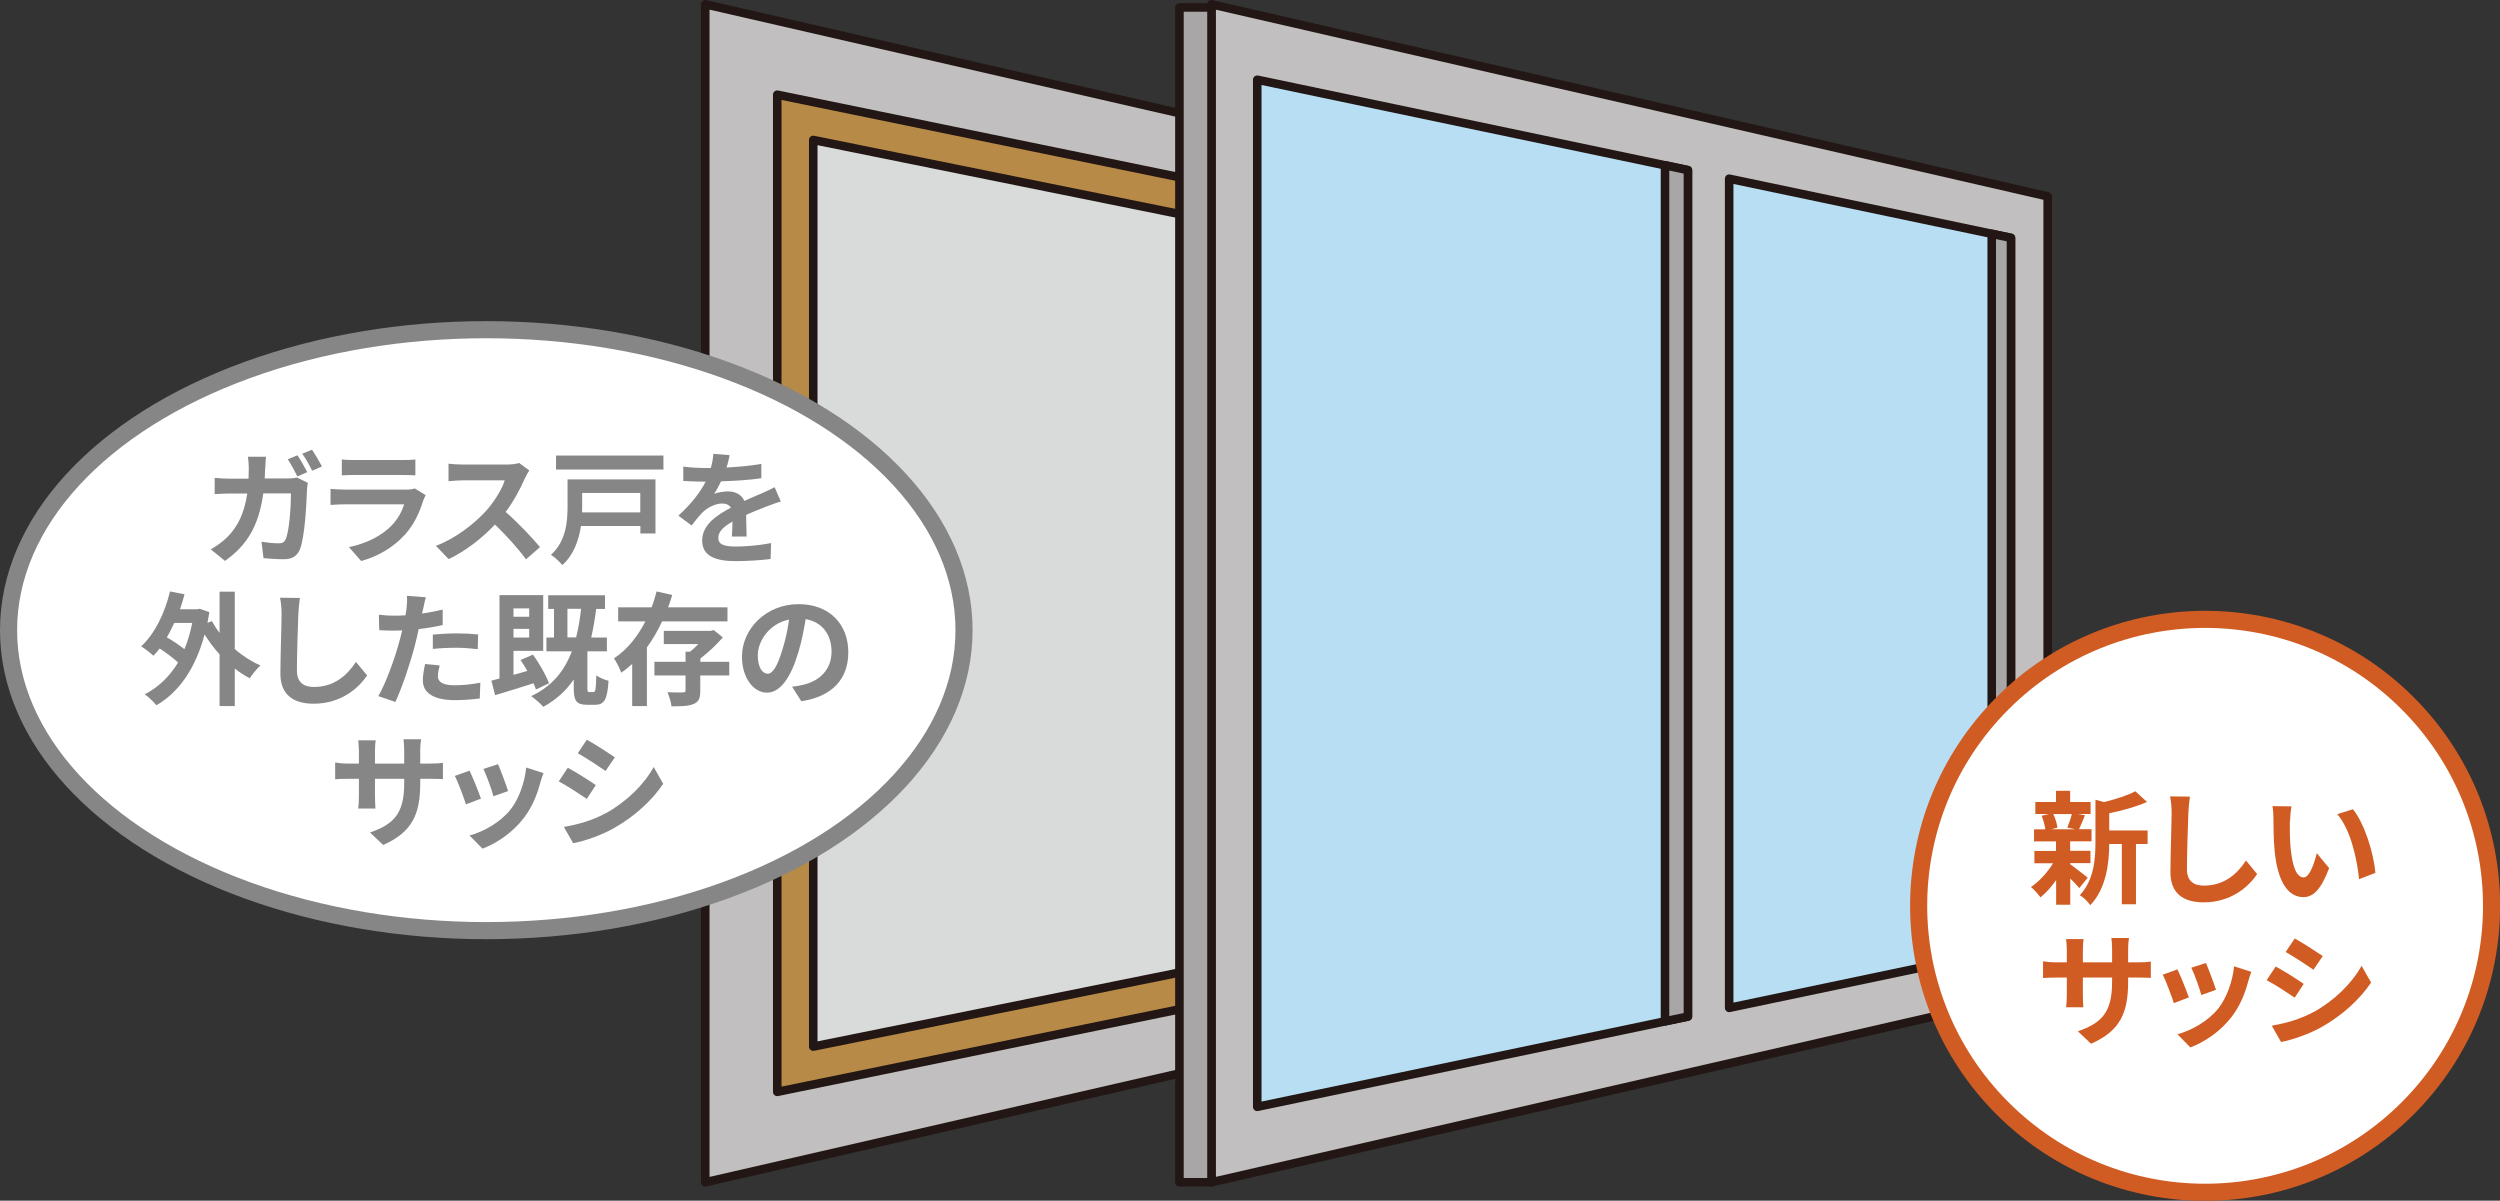
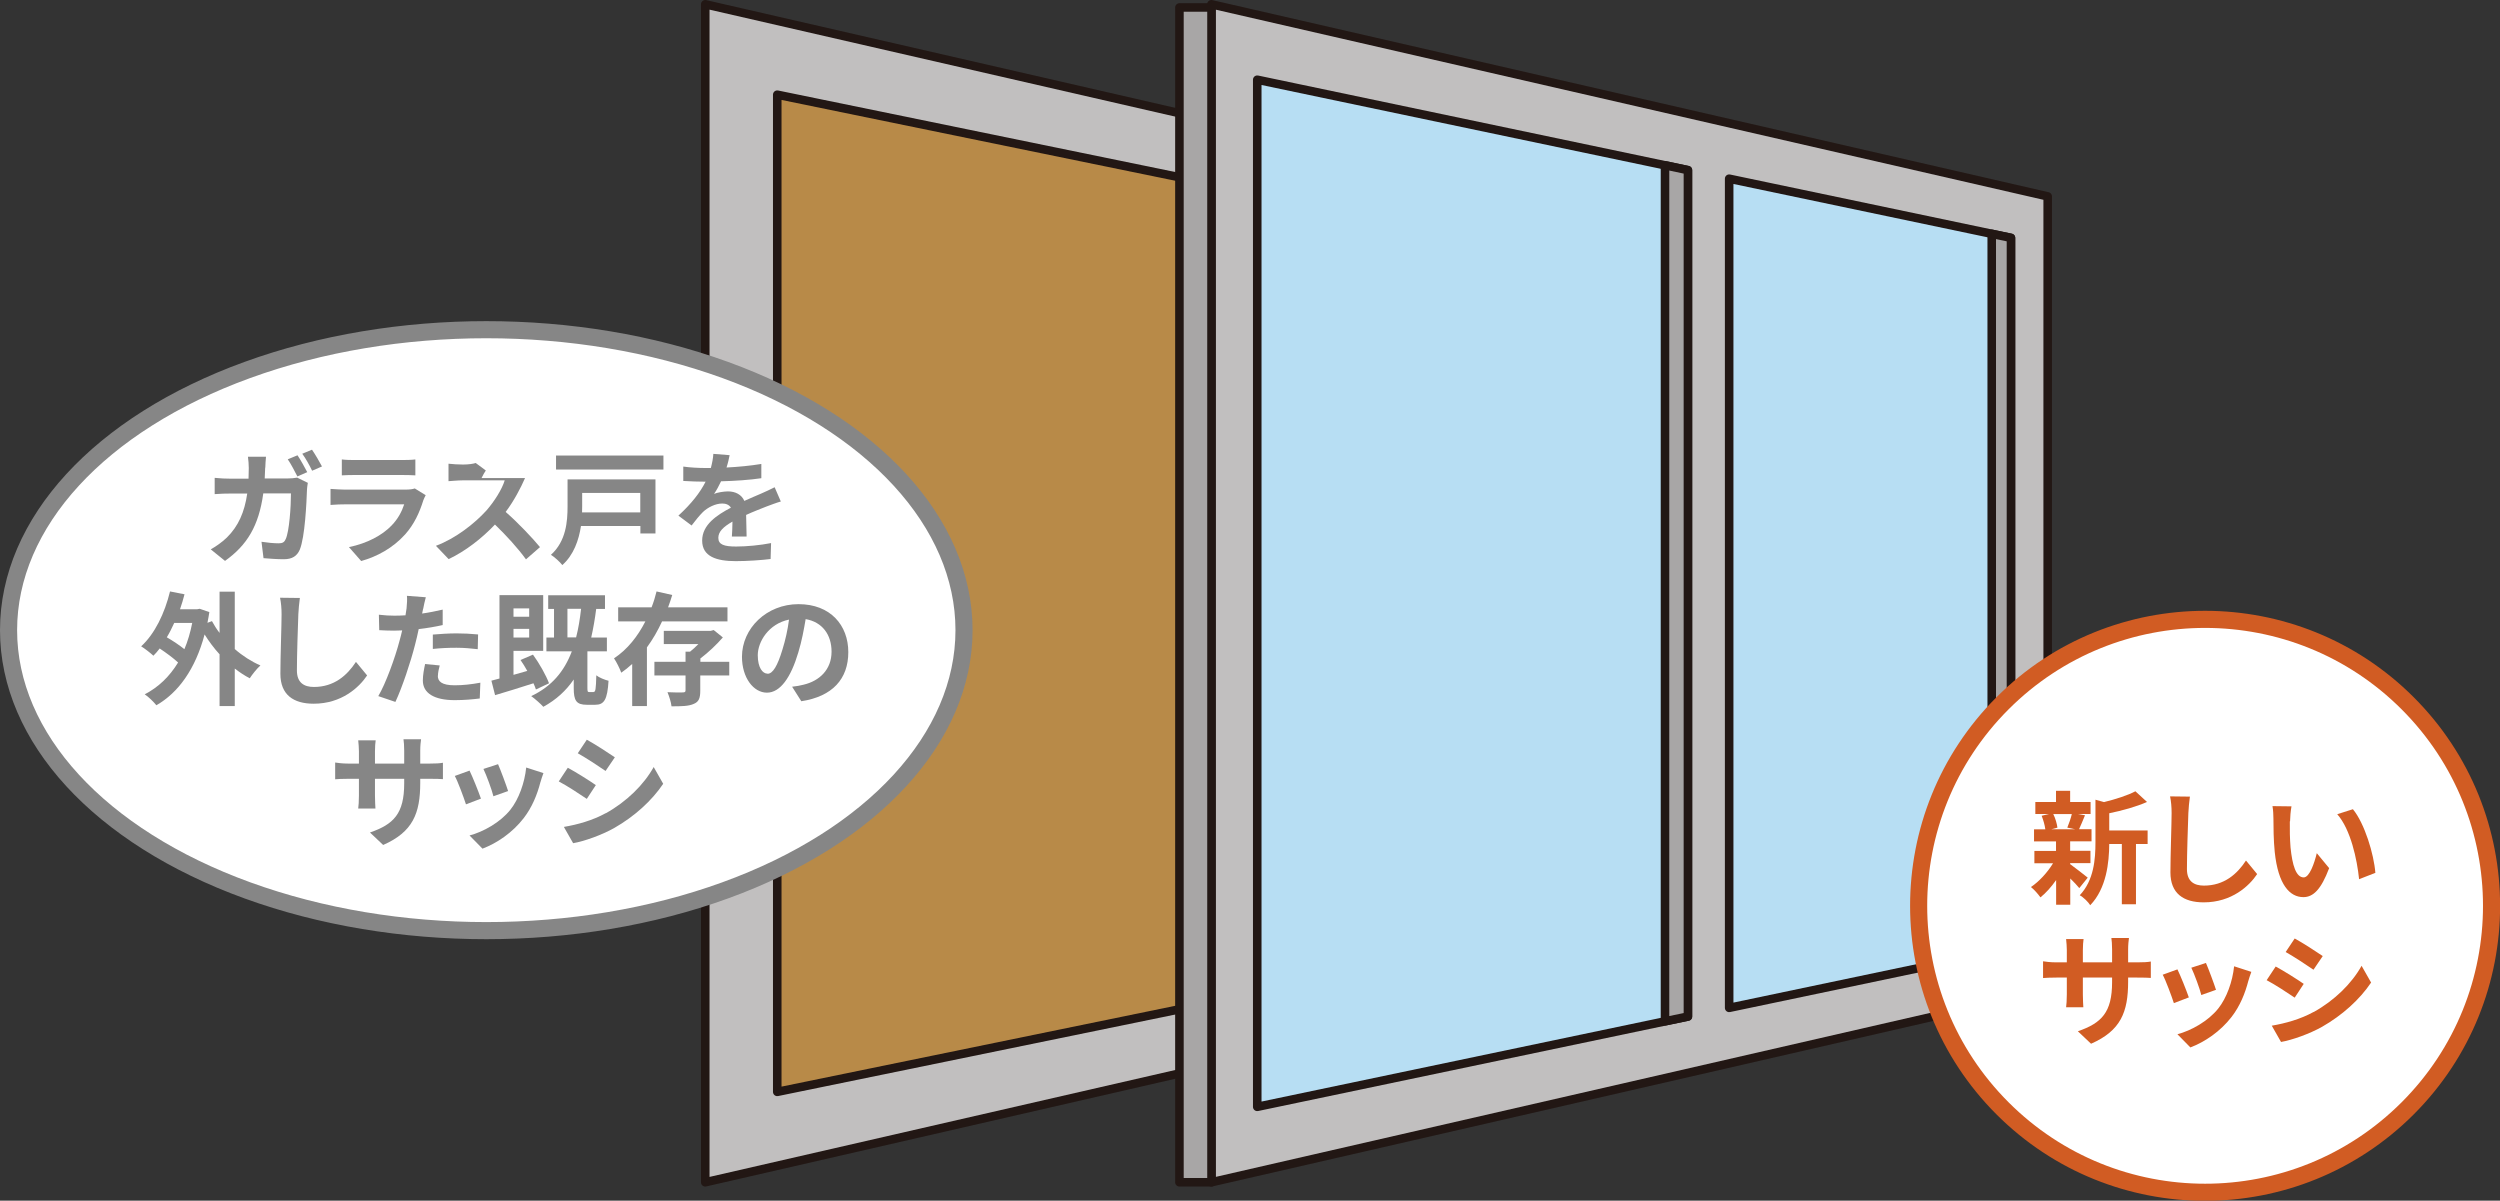
<svg xmlns="http://www.w3.org/2000/svg" id="_レイヤー_2" data-name="レイヤー 2" viewBox="0 0 210.42 101.06">
  <rect x="0" y="0" width="210.42" height="101.06" fill="#333333" stroke="none" />
  <defs>
    <style>
      .cls-1 {
        fill: #a8a6a6;
      }

      .cls-1, .cls-2, .cls-3, .cls-4, .cls-5 {
        stroke: #221714;
        stroke-linecap: round;
        stroke-linejoin: round;
        stroke-width: .72px;
      }

      .cls-2 {
        fill: #d9dada;
      }

      .cls-3 {
        fill: #b88a48;
      }

      .cls-4 {
        fill: #b7def3;
      }

      .cls-5 {
        fill: #c1bfbf;
      }

      .cls-6 {
        fill: #868686;
      }

      .cls-6, .cls-7 {
        stroke-width: 0px;
      }

      .cls-7 {
        fill: #d15c23;
      }

      .cls-8 {
        stroke: #868686;
      }

      .cls-8, .cls-9 {
        fill: #fff;
        stroke-miterlimit: 10;
        stroke-width: 1.44px;
      }

      .cls-9 {
        stroke: #d15c23;
      }
    </style>
  </defs>
  <g id="text">
    <g>
      <g>
        <polygon class="cls-5" points="59.36 99.51 59.36 .36 129.75 16.53 129.75 83.35 59.36 99.51" />
        <polygon class="cls-3" points="65.42 7.97 123.68 19.93 123.68 79.94 65.42 91.9 65.42 7.97" />
-         <polygon class="cls-2" points="68.45 11.78 120.65 22.34 120.65 77.53 68.45 88.09 68.45 11.78" />
      </g>
      <g>
        <polygon class="cls-5" points="101.96 99.51 172.35 83.35 172.35 16.53 101.96 .36 101.96 99.51" />
        <rect class="cls-1" x="99.26" y=".63" width="2.7" height="98.88" transform="translate(201.23 100.14) rotate(180)" />
        <g>
          <polygon class="cls-4" points="145.54 15.04 169.26 20.02 169.26 79.85 145.54 84.83 145.54 15.04" />
          <polygon class="cls-4" points="142.07 14.32 142.07 85.56 105.82 93.16 105.82 6.71 142.07 14.32" />
        </g>
        <polygon class="cls-1" points="140.14 85.96 142.07 85.56 142.07 14.32 140.14 13.91 140.14 85.96" />
        <polygon class="cls-1" points="167.64 80.19 169.26 79.86 169.26 20.02 167.64 19.68 167.64 80.19" />
      </g>
      <g>
        <circle class="cls-9" cx="185.6" cy="76.24" r="24.11" transform="translate(.45 153.57) rotate(-45)" />
        <g>
          <path class="cls-7" d="m174.25,72.74c.37.26,1.23.94,1.47,1.13l-.71.88c-.17-.21-.46-.52-.76-.81v2.21h-1.19v-2.08c-.4.58-.87,1.1-1.32,1.46-.19-.27-.54-.67-.8-.87.67-.45,1.39-1.22,1.86-2h-1.57v-1.04h1.82v-.8h-1.85v-1.02h.95c-.04-.34-.17-.79-.31-1.14l.63-.15h-1.16v-1.01h1.74v-.94h1.19v.94h1.72v1.01h-1.07l.6.11c-.19.45-.35.86-.5,1.17h1.05v1.02h-1.8v.8h1.71v1.04h-1.71v.08Zm-1.43-4.22c.18.35.31.83.35,1.14l-.52.14h2.03l-.68-.14c.13-.31.3-.79.38-1.14h-1.56Zm7.94,2.52h-.98v5.07h-1.19v-5.07h-1.06c-.01,1.54-.23,3.73-1.6,5.15-.16-.27-.6-.69-.88-.84,1.19-1.26,1.32-3.03,1.32-4.46v-3.58l.72.2c.98-.24,2.01-.57,2.64-.91l.98.9c-.91.4-2.09.73-3.18.95v1.45h3.23v1.14Z" />
          <path class="cls-7" d="m184.19,68.43c-.04,1.12-.12,3.44-.12,4.72,0,1.05.62,1.39,1.43,1.39,1.71,0,2.8-.98,3.54-2.11l.94,1.14c-.66.99-2.13,2.38-4.5,2.38-1.7,0-2.8-.75-2.8-2.52,0-1.39.1-4.11.1-5,0-.49-.04-.98-.13-1.4l1.67.02c-.06.43-.11.96-.13,1.38Z" />
          <path class="cls-7" d="m192.73,69.13c-.01.67,0,1.45.06,2.2.15,1.49.46,2.52,1.11,2.52.49,0,.9-1.21,1.1-2.04l1.04,1.26c-.68,1.8-1.34,2.44-2.17,2.44-1.14,0-2.12-1.03-2.41-3.8-.1-.95-.11-2.17-.11-2.8,0-.29-.02-.74-.08-1.06l1.6.02c-.07.37-.12.97-.12,1.26Zm7.19,4.34l-1.36.53c-.17-1.67-.71-4.19-1.84-5.47l1.32-.42c.98,1.19,1.77,3.78,1.89,5.37Z" />
          <path class="cls-7" d="m176,87.85l-1.11-1.05c2-.69,2.88-1.59,2.88-4.13v-.39h-2.46v1.41c0,.46.03.88.04,1.09h-1.45c.03-.21.06-.62.06-1.09v-1.41h-.88c-.52,0-.89.02-1.12.04v-1.41c.18.03.6.09,1.12.09h.88v-1.03c0-.3-.03-.62-.06-.93h1.47c-.03.2-.06.53-.06.93v1.03h2.46v-1.09c0-.41-.03-.76-.06-.96h1.48c-.03.21-.07.55-.07.96v1.09h.77c.55,0,.86-.02,1.14-.07v1.38c-.23-.02-.59-.03-1.14-.03h-.77v.34c0,2.57-.62,4.13-3.12,5.23Z" />
          <path class="cls-7" d="m184.23,83.95l-1.26.48c-.18-.56-.69-1.94-.94-2.39l1.24-.45c.26.53.76,1.78.96,2.36Zm5.01-1.4c-.27,1.05-.7,2.12-1.41,3.04-.96,1.24-2.26,2.11-3.47,2.57l-1.09-1.11c1.14-.3,2.58-1.09,3.44-2.17.7-.88,1.2-2.26,1.33-3.55l1.45.47c-.12.33-.19.55-.25.76Zm-2.72.76l-1.24.44c-.12-.51-.58-1.76-.84-2.3l1.23-.4c.2.45.7,1.79.85,2.27Z" />
          <path class="cls-7" d="m193.9,82.81l-.76,1.16c-.59-.4-1.67-1.11-2.36-1.47l.76-1.15c.69.37,1.83,1.09,2.36,1.46Zm.84,2.37c1.76-.98,3.2-2.4,4.03-3.89l.8,1.41c-.96,1.43-2.42,2.75-4.12,3.72-1.06.6-2.54,1.12-3.46,1.28l-.78-1.37c1.16-.2,2.4-.54,3.53-1.16Zm.76-4.71l-.78,1.15c-.58-.4-1.66-1.11-2.34-1.49l.76-1.14c.68.37,1.82,1.11,2.36,1.48Z" />
        </g>
      </g>
      <g>
        <ellipse class="cls-8" cx="40.93" cy="53.04" rx="40.21" ry="25.29" />
        <g>
          <path class="cls-6" d="m22.32,39.35c-.01.32-.02.62-.04.92h1.95c.26,0,.53-.02.78-.07l.9.44c-.03.18-.07.44-.07.55-.04,1.12-.17,4.02-.61,5.08-.23.52-.62.8-1.34.8-.59,0-1.21-.05-1.71-.09l-.17-1.38c.51.08,1.05.13,1.45.13.33,0,.48-.1.59-.36.3-.65.44-2.72.44-3.84h-2.33c-.38,2.75-1.37,4.36-3.22,5.68l-1.2-.97c.42-.24.94-.59,1.36-1,.96-.95,1.48-2.12,1.71-3.7h-1.37c-.35,0-.92.01-1.37.05v-1.37c.44.05.97.07,1.37.07h1.48c.01-.29.02-.59.02-.9,0-.23-.03-.7-.07-.95h1.52c-.03.25-.05.68-.06.93Zm3.54.39l-.83.36c-.22-.42-.53-1.04-.81-1.44l.82-.34c.26.38.62,1.04.82,1.42Zm1.24-.48l-.83.36c-.21-.44-.54-1.04-.83-1.43l.82-.34c.27.39.65,1.05.84,1.41Z" />
          <path class="cls-6" d="m35.63,42.11c-.31,1-.76,2.01-1.53,2.87-1.05,1.16-2.37,1.87-3.7,2.24l-1.03-1.17c1.55-.32,2.8-1,3.58-1.81.56-.57.88-1.21,1.07-1.79h-5c-.25,0-.77.01-1.2.05v-1.35c.44.03.88.06,1.2.06h5.13c.33,0,.61-.04.76-.1l.92.57c-.07.13-.16.32-.2.43Zm-5.78-3.39h3.99c.32,0,.83-.01,1.12-.05v1.34c-.28-.02-.77-.03-1.14-.03h-3.97c-.33,0-.78.01-1.08.03v-1.34c.29.04.73.05,1.08.05Z" />
-           <path class="cls-6" d="m44.19,40.24c-.35.81-.93,1.92-1.63,2.85,1.03.89,2.28,2.22,2.89,2.96l-1.18,1.03c-.67-.93-1.64-1.99-2.61-2.93-1.1,1.16-2.48,2.24-3.9,2.91l-1.07-1.12c1.67-.62,3.27-1.89,4.25-2.97.68-.78,1.32-1.8,1.54-2.54h-3.51c-.44,0-1.01.06-1.22.07v-1.47c.28.04.91.07,1.22.07h3.66c.45,0,.86-.06,1.07-.13l.85.63c-.08.11-.27.44-.36.64Z" />
+           <path class="cls-6" d="m44.19,40.24c-.35.81-.93,1.92-1.63,2.85,1.03.89,2.28,2.22,2.89,2.96l-1.18,1.03c-.67-.93-1.64-1.99-2.61-2.93-1.1,1.16-2.48,2.24-3.9,2.91l-1.07-1.12c1.67-.62,3.27-1.89,4.25-2.97.68-.78,1.32-1.8,1.54-2.54h-3.51c-.44,0-1.01.06-1.22.07v-1.47c.28.04.91.07,1.22.07c.45,0,.86-.06,1.07-.13l.85.63c-.08.11-.27.44-.36.64Z" />
          <path class="cls-6" d="m55.15,44.9h-1.25v-.63h-5c-.18,1.18-.61,2.44-1.57,3.29-.19-.25-.68-.7-.96-.86,1.28-1.15,1.4-2.81,1.4-4.07v-2.28h7.4v4.55Zm.69-6.56v1.18h-9.04v-1.18h9.04Zm-6.84,3.15v1.15c0,.16,0,.32-.01.49h4.9v-1.64h-4.89Z" />
          <path class="cls-6" d="m61.15,39.35c.98-.05,2.02-.15,2.93-.3v1.2c-.99.15-2.27.23-3.39.26-.18.38-.38.76-.59,1.06.27-.12.83-.21,1.17-.21.63,0,1.15.27,1.38.8.54-.25.97-.42,1.4-.61.4-.18.77-.34,1.15-.54l.52,1.2c-.33.09-.88.3-1.23.43-.47.19-1.06.41-1.69.7.01.58.03,1.35.04,1.82h-1.24c.03-.31.04-.81.05-1.26-.78.45-1.19.85-1.19,1.37,0,.57.49.73,1.5.73.88,0,2.03-.11,2.94-.29l-.04,1.34c-.68.09-1.96.18-2.93.18-1.63,0-2.83-.39-2.83-1.73s1.24-2.15,2.42-2.77c-.16-.26-.44-.35-.73-.35-.58,0-1.22.33-1.62.71-.31.31-.61.68-.96,1.14l-1.11-.83c1.09-1,1.82-1.93,2.29-2.86h-.13c-.42,0-1.18-.02-1.75-.06v-1.21c.53.08,1.3.12,1.82.12h.5c.11-.41.19-.82.21-1.19l1.37.11c-.05.26-.12.6-.26,1.04Z" />
          <path class="cls-6" d="m19.75,54.62c.66.58,1.41,1.06,2.17,1.39-.3.26-.69.76-.9,1.08-.44-.23-.86-.51-1.26-.82v3.16h-1.28v-4.36c-.47-.51-.89-1.08-1.26-1.67-.78,2.93-2.22,4.91-4.06,5.96-.21-.27-.68-.73-.98-.92,1.14-.59,2.08-1.48,2.81-2.68-.4-.37-1.01-.82-1.55-1.18-.17.23-.34.42-.53.61-.22-.21-.73-.61-1.03-.79,1.14-1.04,1.98-2.77,2.43-4.62l1.22.24c-.11.44-.24.85-.38,1.26h1.44l.22-.04.81.28c-.05.31-.1.61-.16.9l.38-.14c.18.33.39.67.64.99v-3.47h1.28v4.83Zm-5.09-2.18c-.19.42-.39.82-.62,1.2.52.3,1.07.67,1.48,1,.28-.66.5-1.4.66-2.21h-1.52Z" />
          <path class="cls-6" d="m25.11,51.71c-.04,1.12-.12,3.44-.12,4.72,0,1.05.62,1.39,1.43,1.39,1.71,0,2.8-.98,3.54-2.11l.94,1.14c-.66.99-2.13,2.38-4.5,2.38-1.7,0-2.8-.75-2.8-2.52,0-1.39.1-4.11.1-5,0-.49-.04-.98-.13-1.4l1.67.02c-.06.43-.11.96-.13,1.38Z" />
          <path class="cls-6" d="m35.61,51.25c-.02.11-.05.25-.08.39.58-.08,1.16-.2,1.73-.33v1.3c-.62.14-1.33.26-2.02.34-.09.45-.2.9-.31,1.33-.37,1.45-1.07,3.56-1.65,4.8l-1.44-.49c.62-1.04,1.41-3.21,1.79-4.66.07-.28.16-.57.22-.87-.24.01-.47.02-.68.02-.5,0-.89-.02-1.25-.04l-.03-1.3c.53.06.88.08,1.31.08.3,0,.61-.01.93-.03.04-.23.07-.42.09-.59.04-.38.06-.81.03-1.05l1.59.12c-.08.28-.18.75-.22.97Zm1.24,5.63c0,.46.31.8,1.42.8.69,0,1.41-.08,2.16-.22l-.05,1.33c-.58.07-1.28.14-2.11.14-1.74,0-2.68-.6-2.68-1.65,0-.48.1-.97.19-1.39l1.23.12c-.08.29-.15.63-.15.86Zm1.57-3.57c.59,0,1.21.03,1.82.09l-.03,1.24c-.52-.06-1.15-.12-1.78-.12-.7,0-1.35.03-2,.1v-1.21c.58-.05,1.33-.1,1.99-.1Z" />
          <path class="cls-6" d="m45.11,58.04c-.05-.16-.12-.34-.21-.53-1.13.36-2.3.73-3.23,1l-.31-1.22c.21-.05.44-.11.68-.18v-7.02h3.68v4.69h-2.5v2.02c.37-.1.77-.22,1.16-.33-.18-.32-.37-.64-.57-.92l1.05-.45c.55.76,1.1,1.74,1.35,2.41l-1.1.52Zm-1.89-6.83v.7h1.32v-.7h-1.32Zm1.32,2.45v-.73h-1.32v.73h1.32Zm5.42,4.58c.16,0,.2-.19.23-1.4.23.19.71.38,1.03.46-.1,1.6-.37,2.02-1.13,2.02h-.69c-.9,0-1.11-.35-1.11-1.42v-.71c-.64.94-1.48,1.71-2.56,2.3-.2-.23-.72-.69-1.02-.9,1.71-.81,2.77-2.05,3.42-3.77h-2.14v-1.16h.64v-2.41h-.49v-1.15h4.78v1.15h-.74c-.11.87-.25,1.67-.42,2.41h1.32v1.16h-1.64v3.08c0,.31.02.35.17.35h.36Zm-1.47-4.59c.19-.74.32-1.53.42-2.41h-1.15v2.41h.73Z" />
          <path class="cls-6" d="m55.73,52.29c-.36.78-.78,1.52-1.28,2.2v4.94h-1.24v-3.55c-.29.27-.59.51-.92.74-.12-.34-.4-.9-.61-1.21,1.13-.74,2.01-1.87,2.64-3.11h-2.29v-1.18h2.81c.18-.45.31-.9.42-1.34l1.32.3c-.1.34-.22.69-.35,1.04h5v1.18h-5.49Zm5.64,4.56h-2.43v1.28c0,.62-.11.94-.56,1.12-.42.19-1.04.2-1.86.2-.04-.36-.2-.85-.34-1.19.52.03,1.13.03,1.3.02.17-.01.22-.04.22-.18v-1.25h-2.62v-1.15h2.62v-.85h.38c.24-.19.48-.41.7-.64h-2.91v-1.11h3.94l.26-.07.77.62c-.51.59-1.21,1.26-1.89,1.77v.28h2.43v1.15Z" />
          <path class="cls-6" d="m67.45,59.03l-.78-1.23c.39-.04.68-.1.96-.17,1.33-.31,2.36-1.26,2.36-2.78,0-1.43-.78-2.5-2.18-2.74-.15.88-.32,1.83-.62,2.81-.62,2.09-1.51,3.38-2.64,3.38s-2.1-1.26-2.1-3.02c0-2.39,2.07-4.43,4.76-4.43s4.19,1.78,4.19,4.04-1.34,3.73-3.95,4.13Zm-2.85-2.32c.44,0,.84-.65,1.26-2.05.24-.77.44-1.65.55-2.51-1.71.35-2.63,1.86-2.63,3,0,1.05.41,1.55.82,1.55Z" />
          <path class="cls-6" d="m32.25,71.12l-1.11-1.05c2-.69,2.88-1.59,2.88-4.13v-.39h-2.46v1.41c0,.46.03.88.04,1.09h-1.45c.03-.21.06-.62.06-1.09v-1.41h-.88c-.52,0-.89.02-1.12.04v-1.41c.18.03.6.09,1.12.09h.88v-1.03c0-.3-.03-.62-.06-.93h1.47c-.03.2-.06.53-.06.93v1.03h2.46v-1.09c0-.41-.03-.76-.06-.96h1.48c-.03.21-.07.55-.07.96v1.09h.77c.55,0,.86-.02,1.14-.07v1.38c-.23-.02-.59-.03-1.14-.03h-.77v.34c0,2.57-.62,4.13-3.12,5.23Z" />
          <path class="cls-6" d="m40.48,67.22l-1.26.48c-.18-.56-.69-1.94-.94-2.39l1.24-.45c.26.53.76,1.78.96,2.36Zm5.01-1.4c-.27,1.05-.7,2.12-1.41,3.04-.96,1.24-2.26,2.11-3.47,2.57l-1.09-1.11c1.14-.3,2.58-1.09,3.44-2.17.7-.88,1.2-2.26,1.33-3.55l1.45.47c-.12.33-.19.55-.25.76Zm-2.72.76l-1.24.44c-.12-.51-.58-1.76-.84-2.3l1.23-.4c.2.45.7,1.79.85,2.27Z" />
          <path class="cls-6" d="m50.15,66.08l-.76,1.16c-.59-.4-1.67-1.11-2.36-1.47l.76-1.15c.69.37,1.83,1.09,2.36,1.46Zm.84,2.37c1.76-.98,3.2-2.4,4.03-3.89l.8,1.41c-.96,1.43-2.42,2.75-4.12,3.72-1.06.6-2.54,1.12-3.46,1.28l-.78-1.37c1.16-.2,2.4-.54,3.53-1.16Zm.76-4.71l-.78,1.15c-.58-.4-1.66-1.11-2.34-1.49l.76-1.14c.68.37,1.82,1.11,2.36,1.48Z" />
        </g>
      </g>
    </g>
  </g>
</svg>